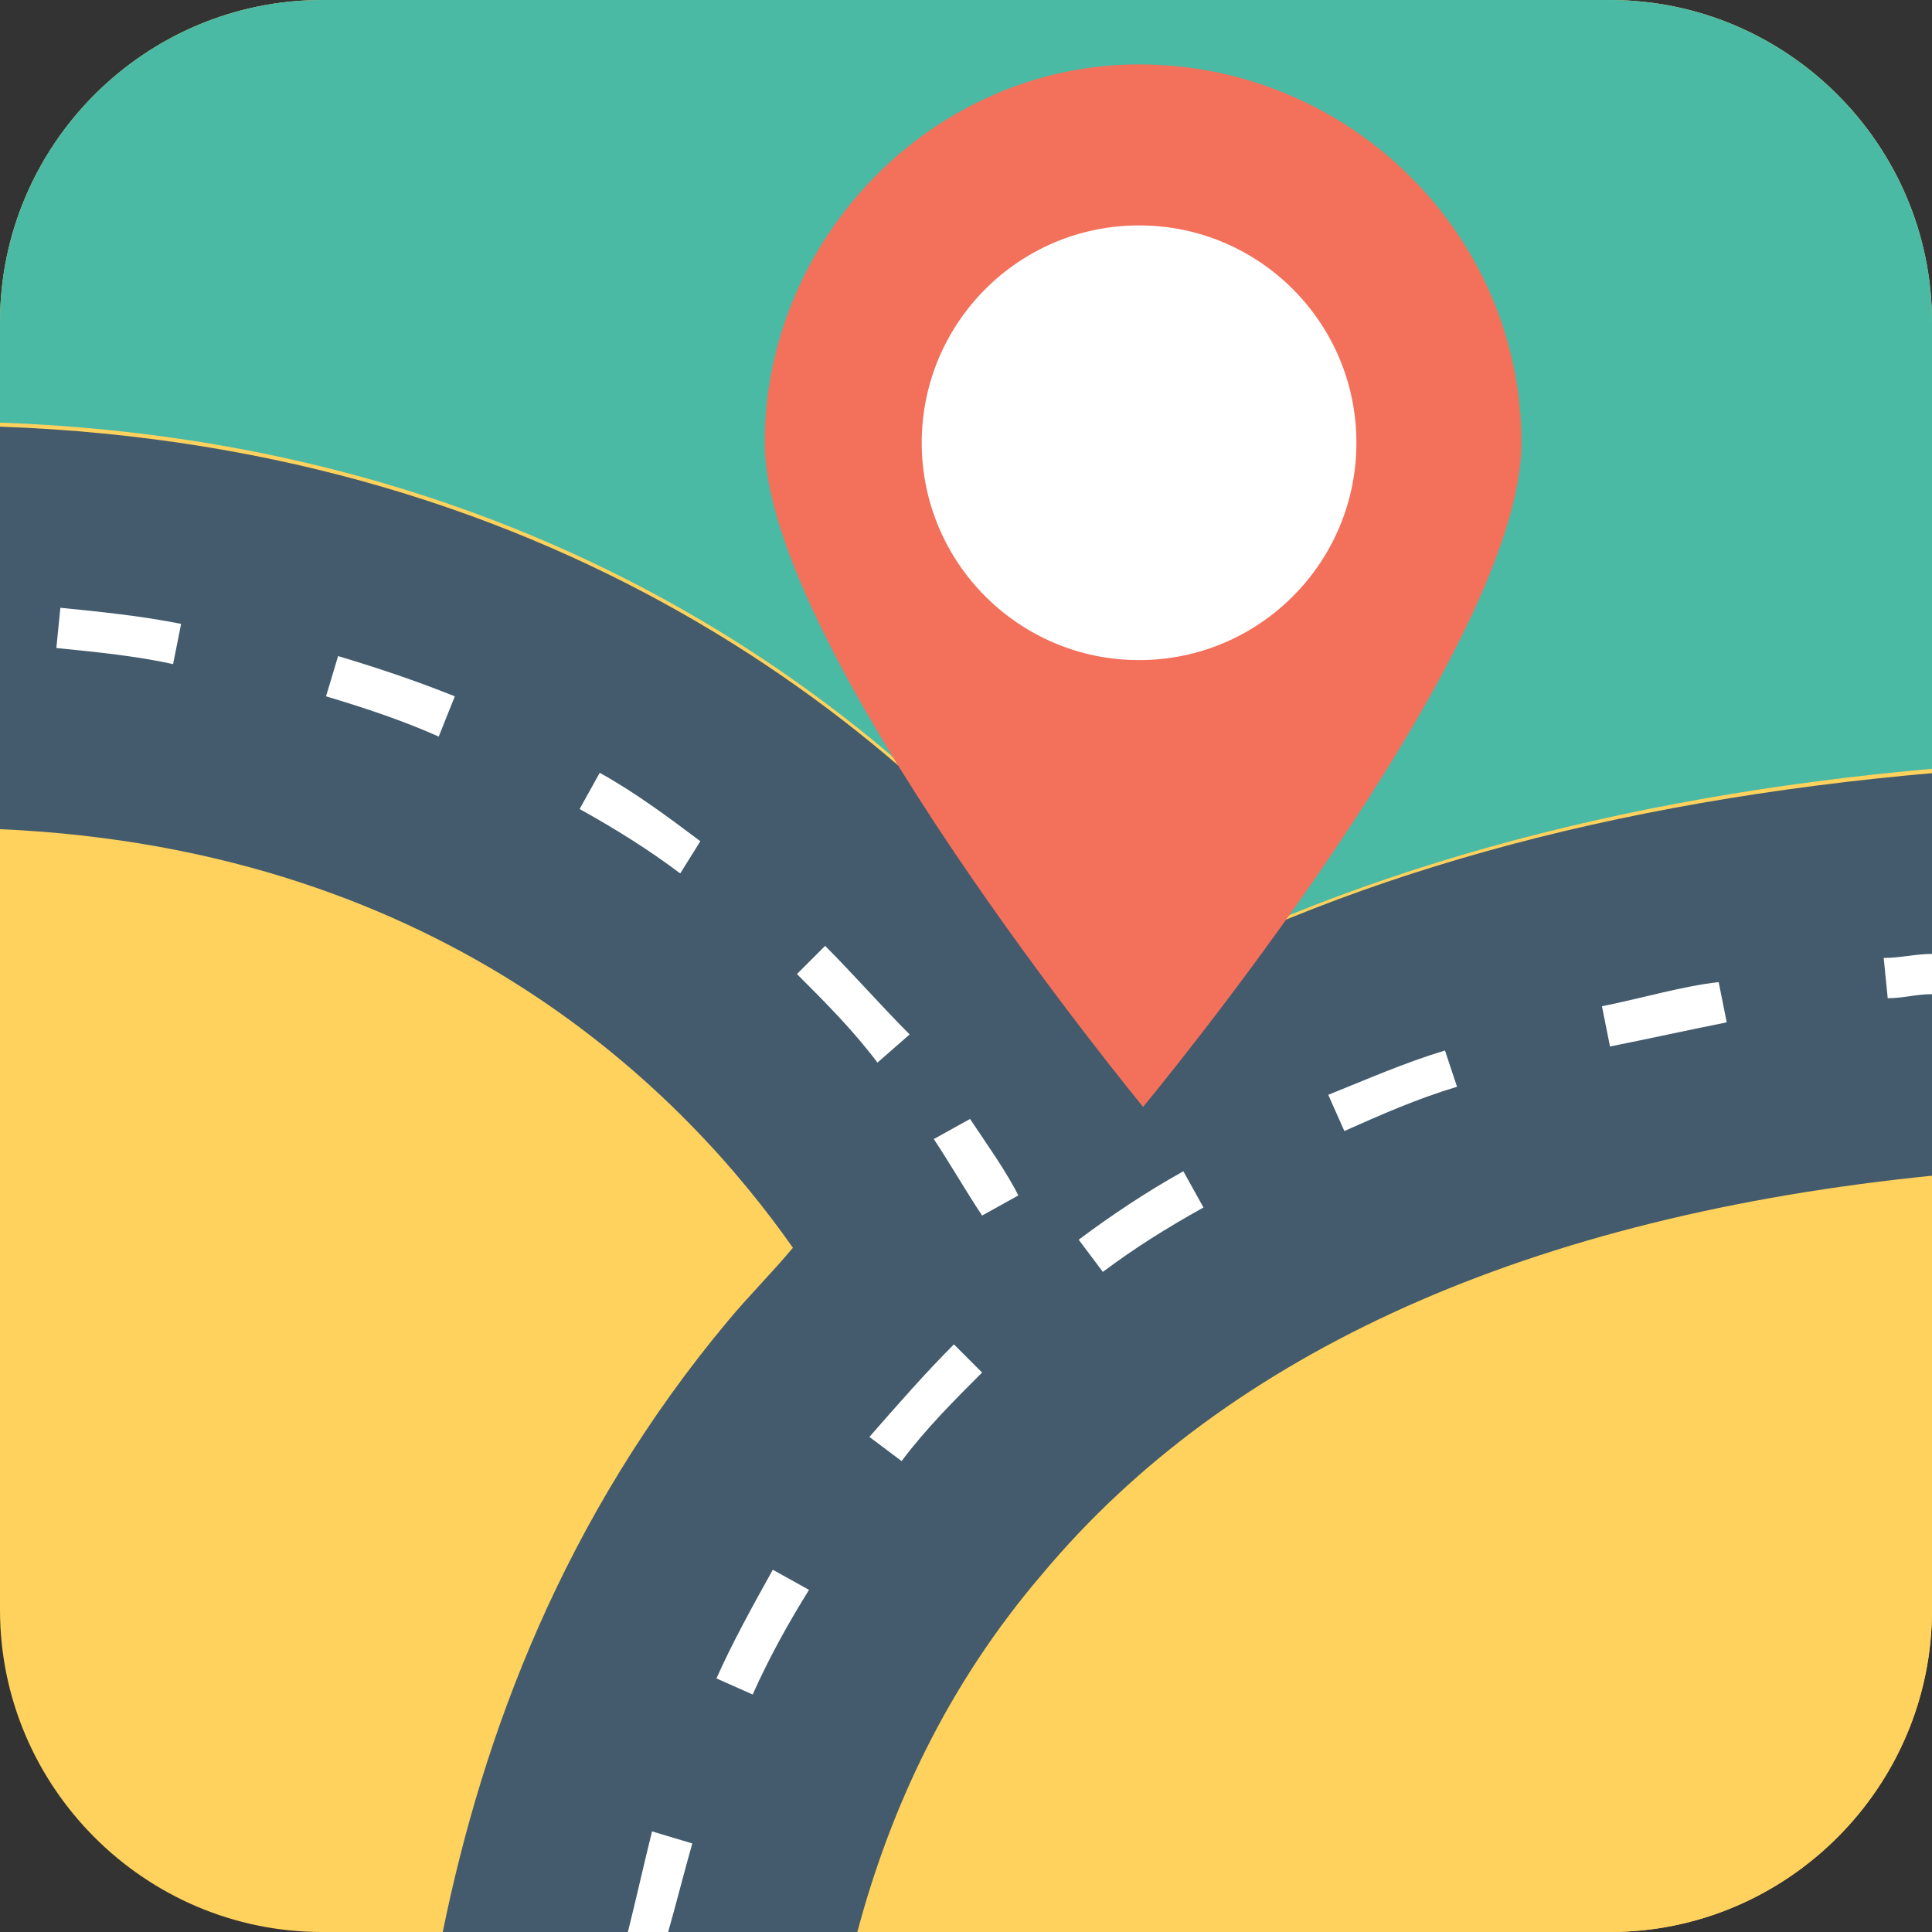
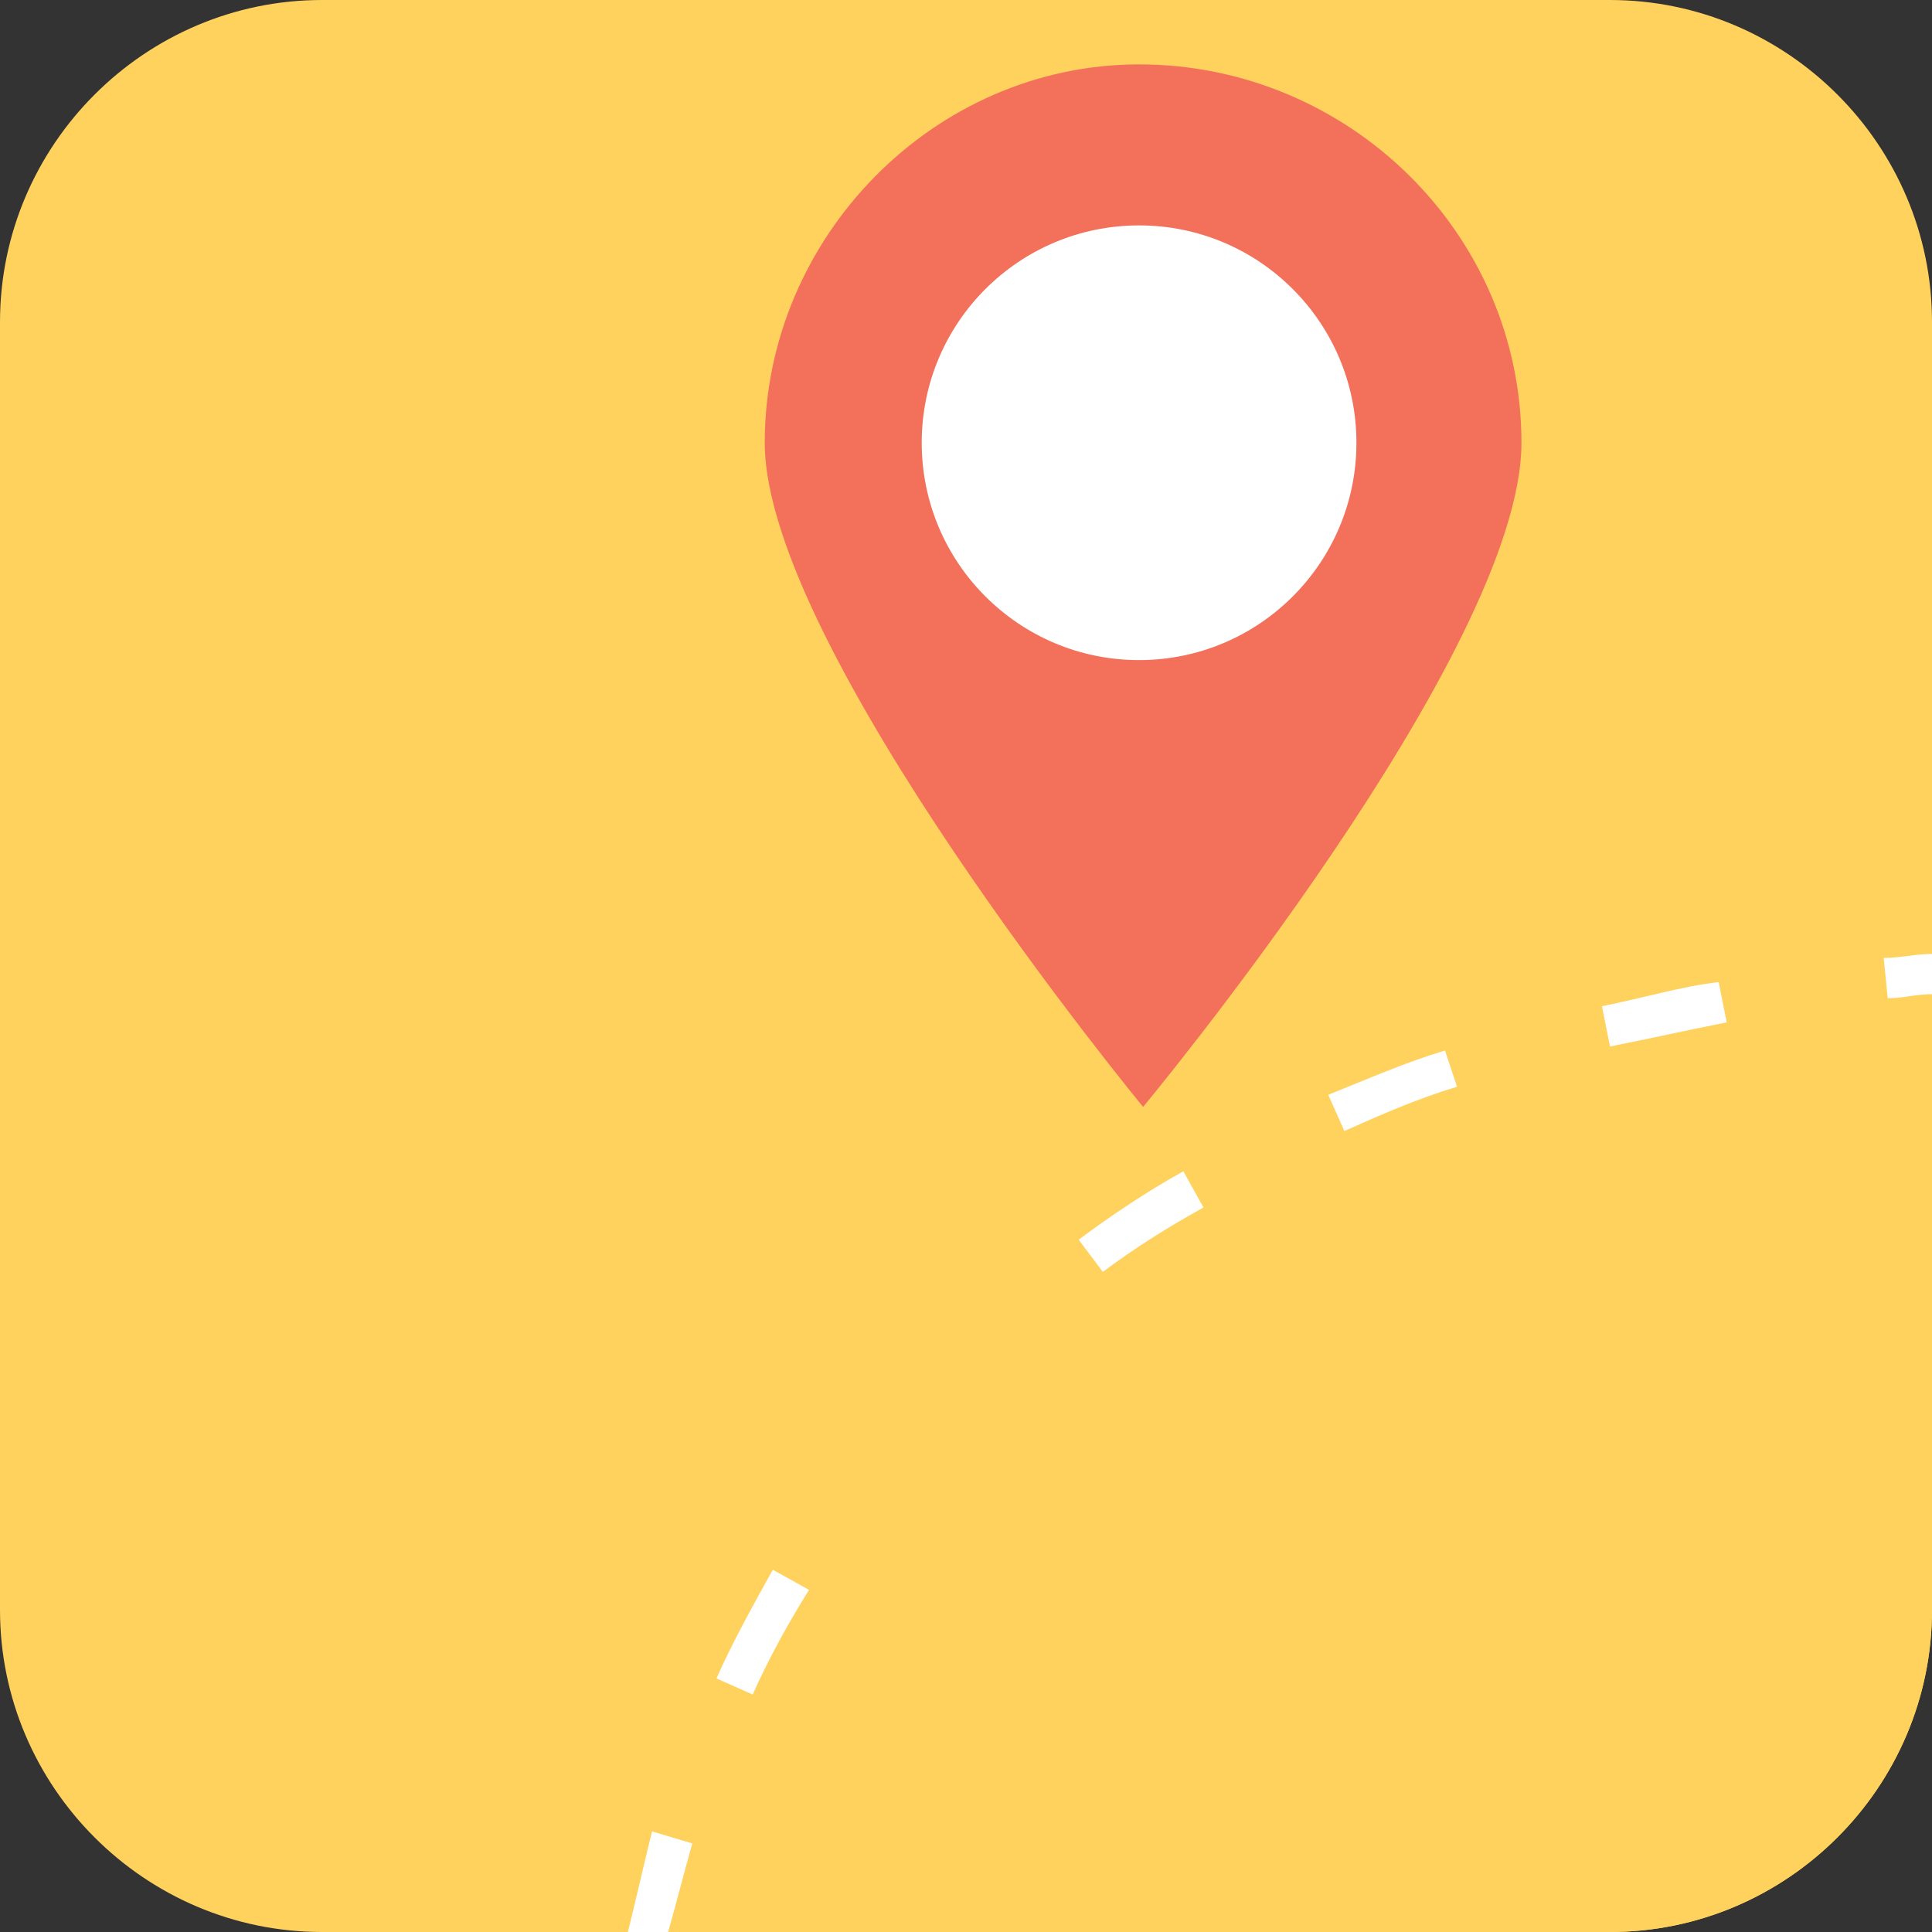
<svg xmlns="http://www.w3.org/2000/svg" enable-background="new 0 0 48 48" id="Layer_1" version="1.1" viewBox="0 0 48 48" xml:space="preserve">
  <rect x="0" y="0" width="48" height="48" fill="#333333" stroke="none" />
  <g>
    <g>
      <g>
        <path d="M40,0H8C3.6,0,0,3.6,0,8v32c0,4.4,3.6,8,8,8h32c4.4,0,8-3.6,8-8V8C48,3.6,44.4,0,40,0z" fill="#FFD15D" />
-         <path d="M40,0H8C3.6,0,0,3.6,0,8v2.5c14,0.5,23,7.7,27.7,14.3c5.6-3.1,12.4-5,20.3-5.7V8C48,3.6,44.4,0,40,0z" fill="#4ABAA5" />
        <path d="M25.8,39.1c-2.4,2.8-3.8,5.9-4.6,8.9H40c4.4,0,8-3.6,8-8V29.2C37.9,30.2,30.5,33.5,25.8,39.1z" fill="#FFD15D" />
      </g>
-       <path d="M27.7,24.9C23,18.3,14,11.1,0,10.6v10c11.2,0.5,17.1,6.7,19.7,10.4c-0.5,0.6-1.1,1.2-1.6,1.8    C14,37.7,12,43.1,11,48h10.3c0.8-3,2.2-6.1,4.6-8.9c4.6-5.5,12.1-8.9,22.2-9.9v-10C40,19.9,33.2,21.8,27.7,24.9z" fill="#435B6C" />
      <g>
        <g>
-           <path d="M21.8,26.4c-0.6-0.8-1.3-1.5-2-2.2l0.7-0.7c0.7,0.7,1.4,1.5,2.1,2.2L21.8,26.4z M16.9,21.7      c-0.8-0.6-1.6-1.1-2.5-1.6l0.5-0.9c0.9,0.5,1.7,1.1,2.5,1.7L16.9,21.7z M10.9,18.3c-0.9-0.4-1.8-0.7-2.8-1l0.3-1      c1,0.3,1.9,0.6,2.9,1L10.9,18.3z M4.3,16.5c-0.9-0.2-1.9-0.3-2.9-0.4l0.1-1c1,0.1,2,0.2,3,0.4L4.3,16.5z" fill="#FFFFFF" />
-         </g>
+           </g>
        <g>
          <g>
            <path d="M19.2,39c-0.5,0.9-1,1.8-1.4,2.7l0.9,0.4c0.4-0.9,0.9-1.8,1.4-2.6L19.2,39z" fill="#FFFFFF" />
            <path d="M15.6,48h1c0.2-0.7,0.4-1.5,0.6-2.2l-1-0.3C16,46.3,15.8,47.2,15.6,48z" fill="#FFFFFF" />
-             <path d="M23.7,33.4c-0.7,0.7-1.4,1.5-2.1,2.3l0.8,0.6c0.6-0.8,1.3-1.5,2-2.2L23.7,33.4z" fill="#FFFFFF" />
            <path d="M48,23.7c-0.4,0-0.8,0.1-1.2,0.1l0.1,1c0.4,0,0.7-0.1,1.1-0.1V23.7z" fill="#FFFFFF" />
            <path d="M29.4,29.1c-0.9,0.5-1.8,1.1-2.6,1.7l0.6,0.8c0.8-0.6,1.6-1.1,2.5-1.6L29.4,29.1z" fill="#FFFFFF" />
            <path d="M39.8,25l0.2,1c1-0.2,1.9-0.4,2.9-0.6l-0.2-1C41.8,24.5,40.8,24.8,39.8,25z" fill="#FFFFFF" />
            <path d="M35.9,26.1c-1,0.3-1.9,0.7-2.9,1.1l0.4,0.9c0.9-0.4,1.8-0.8,2.8-1.1L35.9,26.1z" fill="#FFFFFF" />
          </g>
        </g>
        <g>
-           <path d="M24.1,27.8c0.4,0.6,0.9,1.3,1.2,1.9l-0.9,0.5c-0.4-0.6-0.8-1.3-1.2-1.9" fill="#FFFFFF" />
-         </g>
+           </g>
      </g>
      <g>
        <path d="M28.3,1.6C23.2,1.6,19,5.9,19,11s9.4,16.5,9.4,16.5s9.4-11.3,9.4-16.5S33.5,1.6,28.3,1.6z" fill="#F3705B" />
        <circle cx="28.3" cy="11" fill="#FFFFFF" r="5.4" />
      </g>
    </g>
  </g>
</svg>